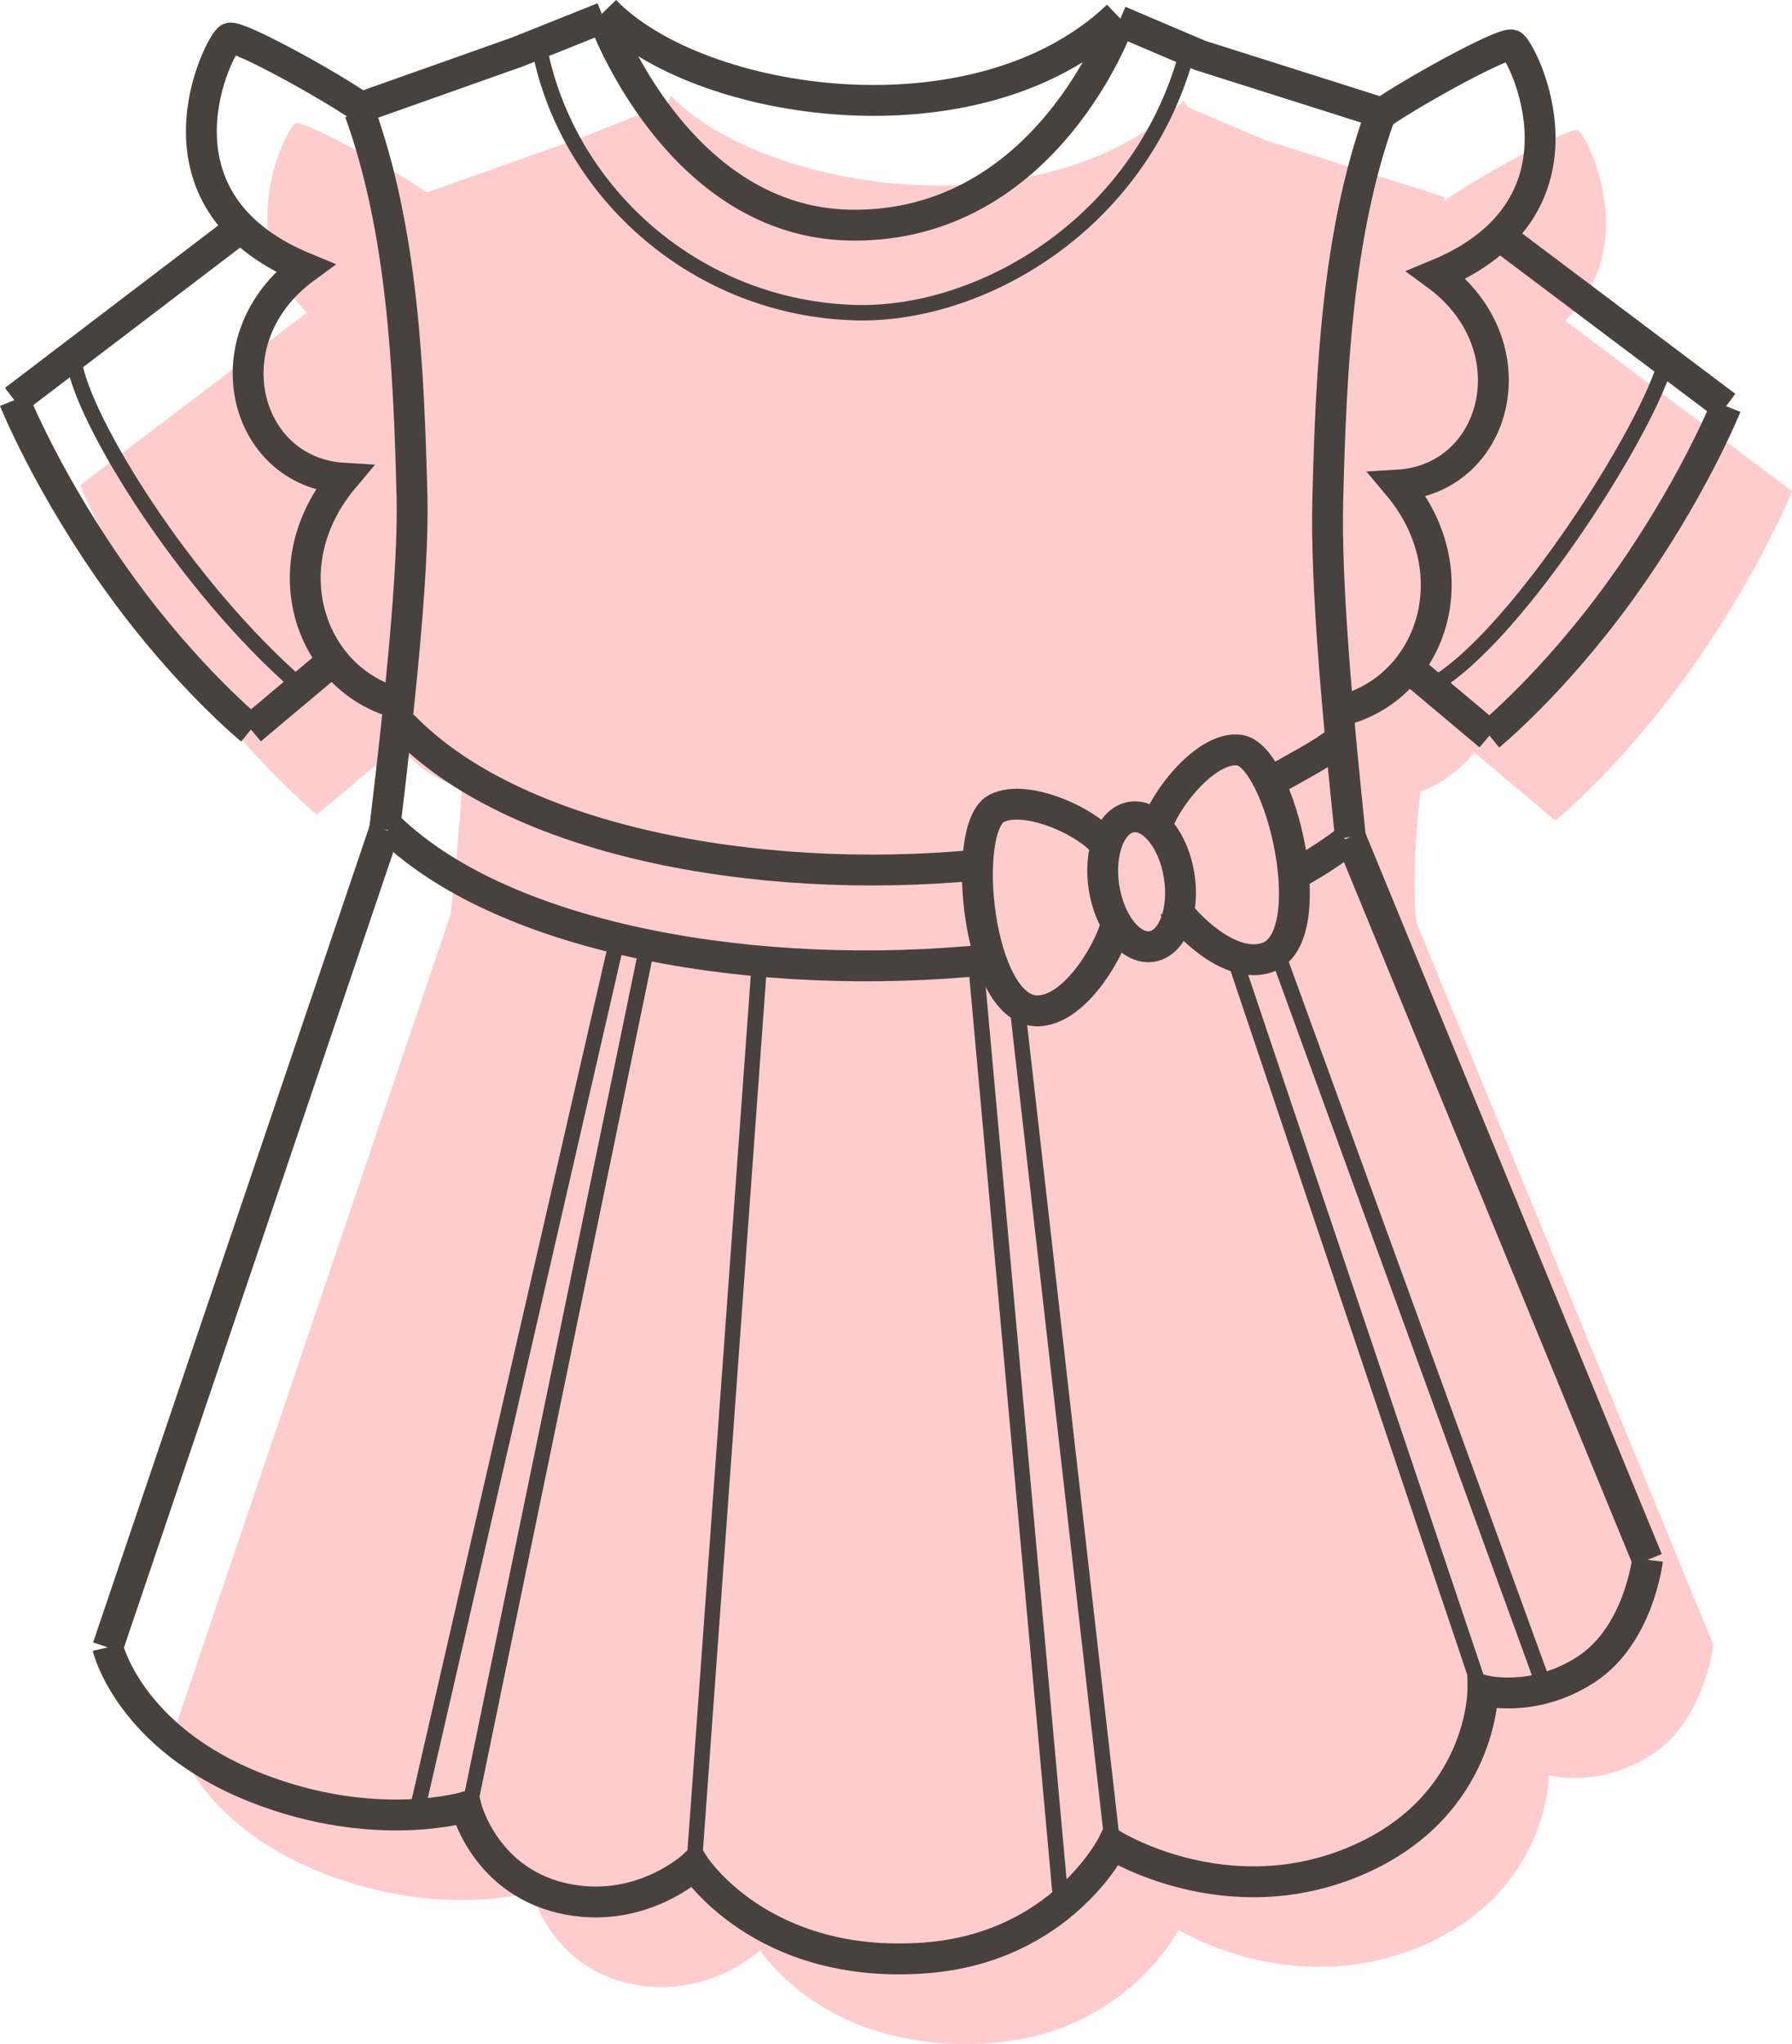
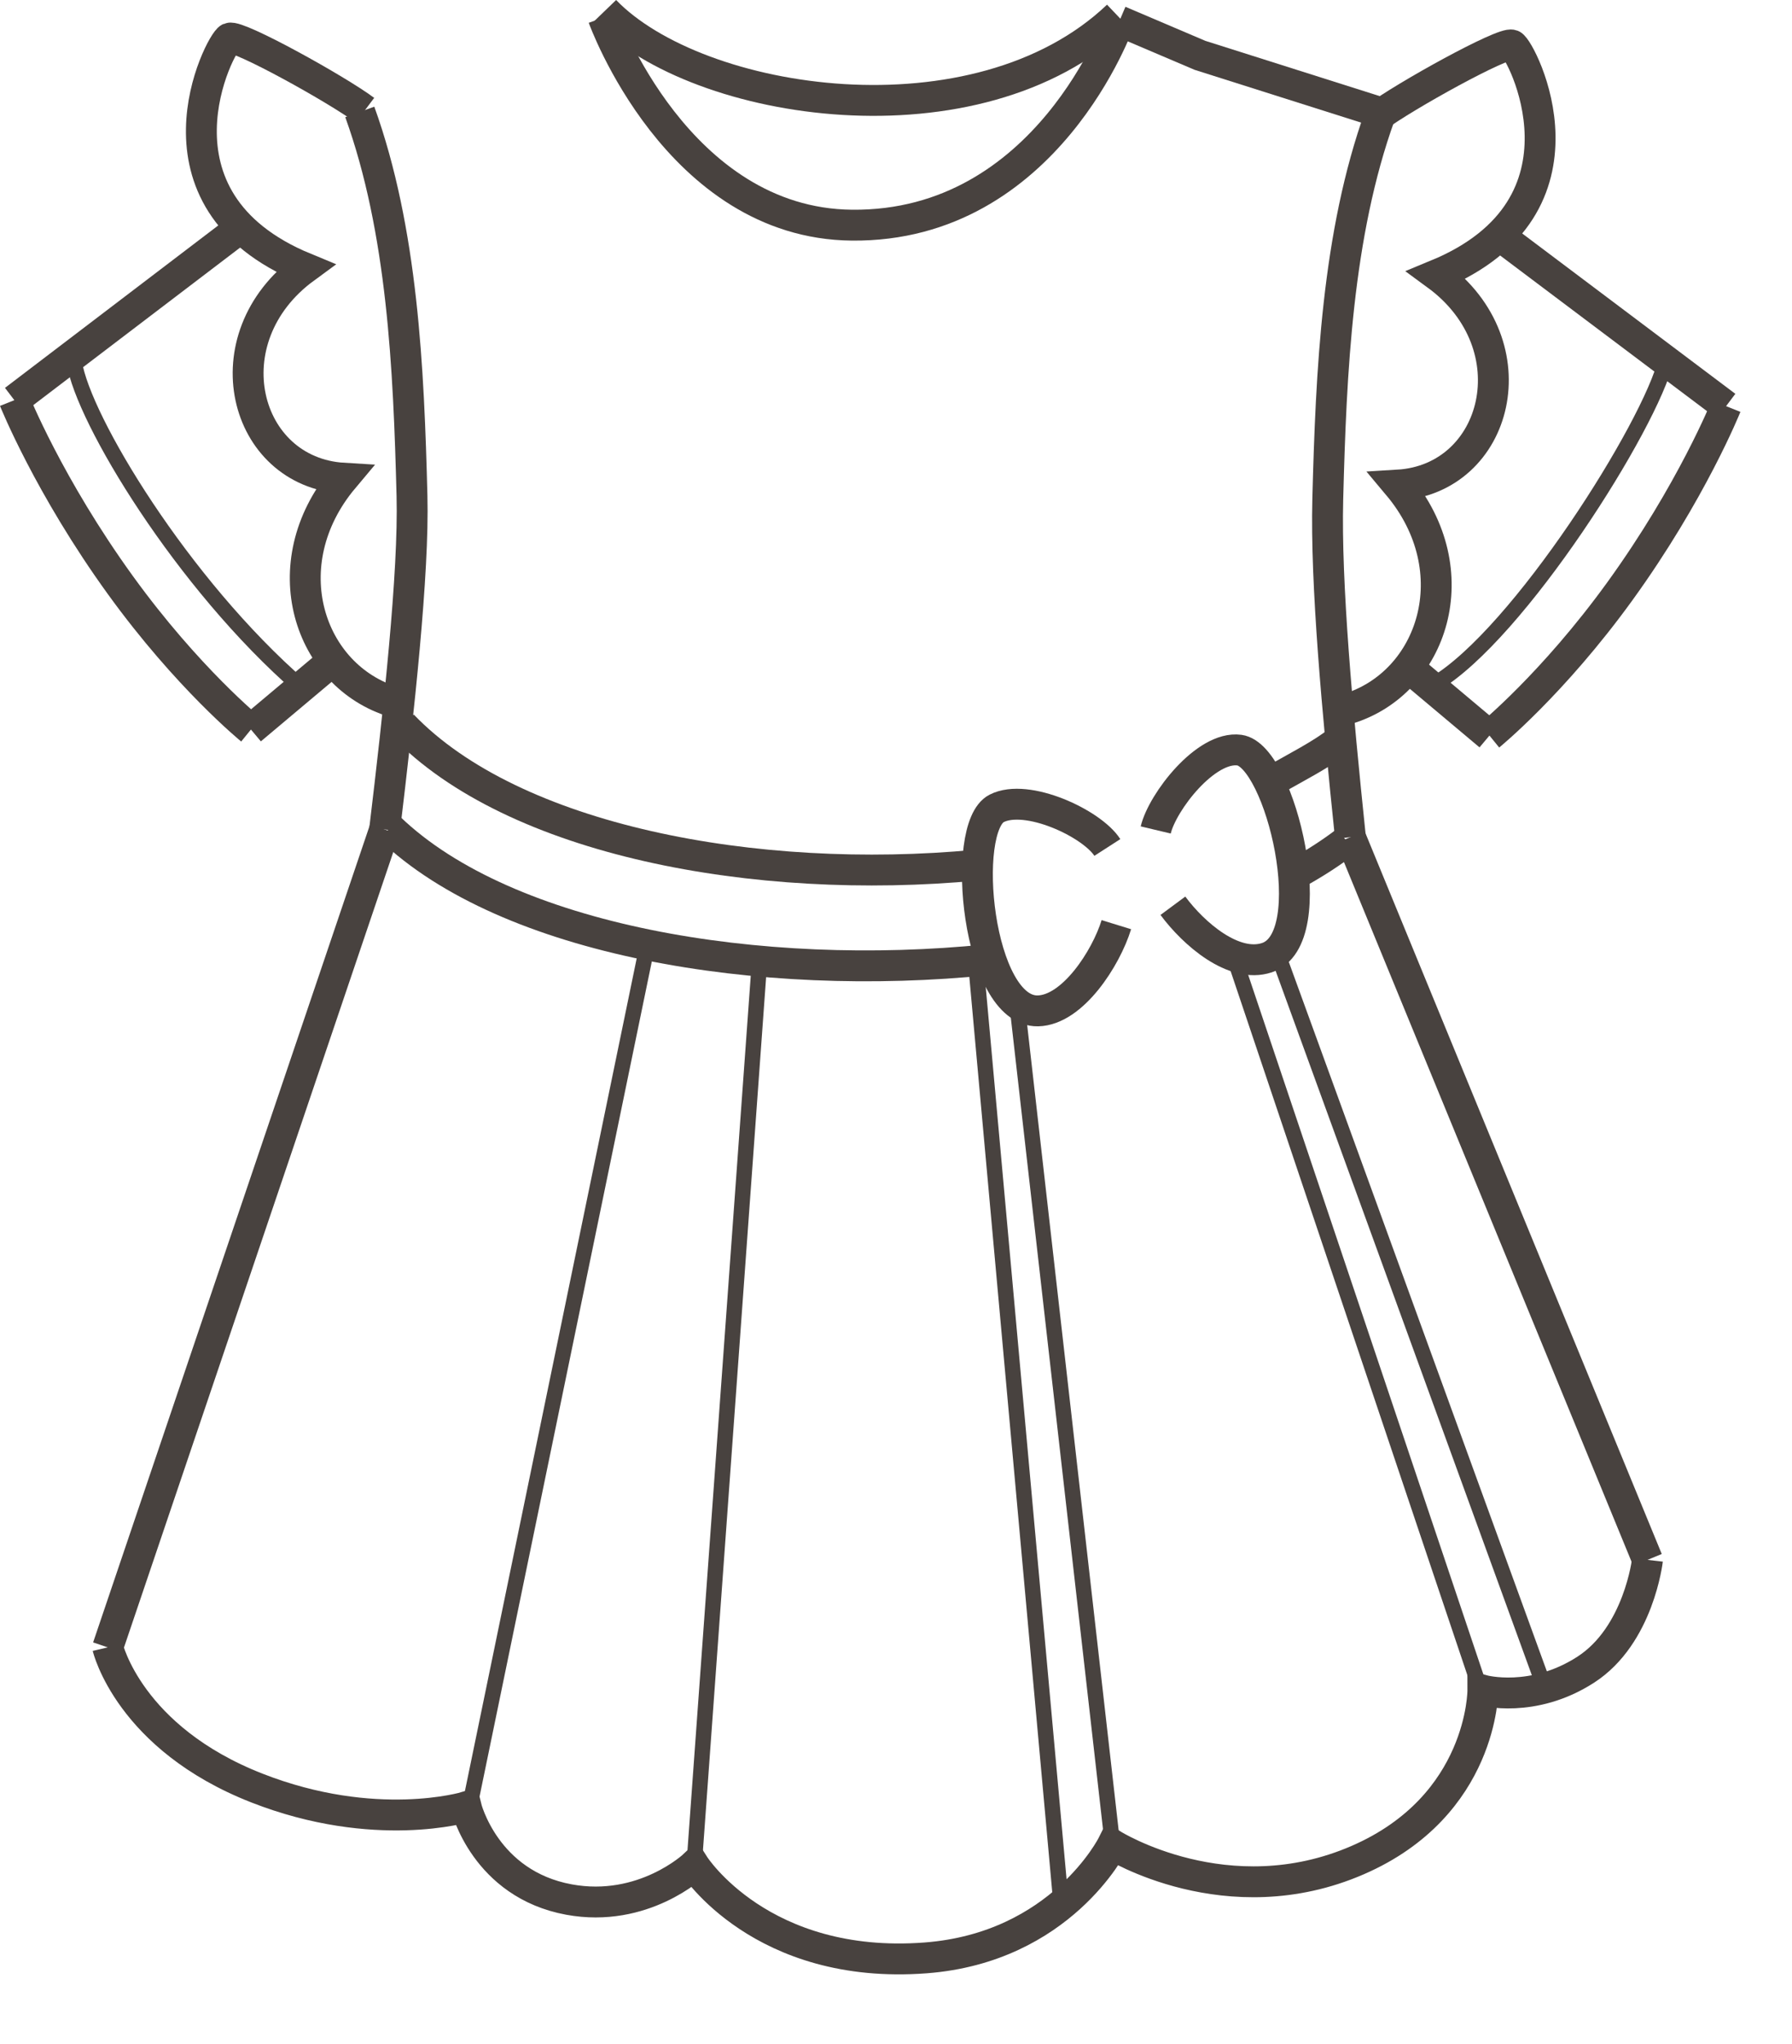
<svg xmlns="http://www.w3.org/2000/svg" xml:space="preserve" width="204.534mm" height="233.169mm" version="1.1" style="shape-rendering:geometricPrecision; text-rendering:geometricPrecision; image-rendering:optimizeQuality; fill-rule:evenodd; clip-rule:evenodd" viewBox="0 0 2668673 3042286">
  <defs>
    <style type="text/css">
   
    .str0 {stroke:#48423F;stroke-width:45961.4}
    .str1 {stroke:#48423F;stroke-width:22980.7}
    .fil1 {fill:none;fill-rule:nonzero}
    .fil0 {fill:#FFCCCD;fill-rule:nonzero}
   
  </style>
  </defs>
  <g id="Capa_x0020_1">
-     <path class="fil0" d="M2115175 1178274c32454,-11930 59730,-32387 80173,-58409l120944 101561c0,0 94349,-76843 194022,-214484 107242,-148124 158359,-275779 158359,-275779l-89728 -67470c116,-486 259,-997 368,-1469l-809 1136 -247568 -186151c117572,-113513 30414,-278634 18924,-283524 -12423,-5267 -152920,72226 -198131,104640l-180 3276 -855 -8482 -265502 -84137 -115918 -49346 -6643 -9396c-209378,199170 -625580,135342 -763460,-7664l-4846 11144 -125385 50142 -233156 82613c-47431,-33284 -183612,-108198 -195848,-103021 -11417,4864 -97766,168339 17163,281789l-337577 256975c0,0 51046,127677 158298,275779 99690,137668 194067,214484 194067,214484l122507 -102919c22629,28823 53554,50929 90701,62073l3586 -9031c-4647,70203 -10581,139444 -17674,198594l-412373 1217358c0,0 31771,134928 222145,209400 176186,68945 311522,28072 311522,28072 0,0 28102,114907 153208,137885 110865,20380 186390,-51050 186390,-51050 0,0 99825,156499 344723,137885 201737,-15319 278340,-168528 278340,-168528 0,0 171071,107248 365131,22984 186920,-81148 186417,-252787 186417,-252787 0,0 74059,20434 153208,-30642 79139,-51081 91923,-163443 91923,-163443l-442417 -1075644c-5431,-52120 -1951,-120377 5951,-194414z" />
    <g id="_2285667496512">
      <g>
-         <polyline class="fil1 str0" points="533199,161404 770756,77230 898406,26183 " />
        <path class="fil1 str0" d="M898406 26183c0,0 109822,306412 370272,308959 291089,2840 398335,-303871 398335,-303871" />
        <polyline class="fil1 str0" points="1667013,31271 1787003,82352 2052510,166490 " />
        <path class="fil1 str0" d="M900986 15951c137879,143004 554083,206833 763456,7661" />
        <path class="fil1 str0" d="M2055082 171700c-63735,176697 -72829,381761 -77742,571681 -3200,124393 14191,315451 33700,502677" />
        <line class="fil1 str0" x1="2011040" y1="1246058" x2="2453452" y2="2321705" />
        <path class="fil1 str0" d="M2453452 2321705c0,0 -12779,112359 -91923,163441 -79144,51077 -153204,30639 -153204,30639 0,0 504,171641 -186421,252789 -194059,84264 -365131,-22980 -365131,-22980 0,0 -76599,153206 -278340,168525 -244893,18613 -344719,-137886 -344719,-137886 0,0 -75524,71429 -186390,51052 -125105,-22981 -153208,-137886 -153208,-137886 0,0 -135335,40874 -311523,-28069 -190372,-74477 -222148,-209402 -222148,-209402" />
        <line class="fil1 str0" x1="160445" y1="2451928" x2="572823" y2="1234569" />
        <path class="fil1 str0" d="M572823 1234569c21027,-175382 43682,-381458 40720,-496274 -4877,-189956 -13975,-395018 -77741,-571713" />
-         <path class="fil1 str1" d="M803939 74686c43422,214491 234963,384158 469827,390681 183842,5112 421315,-127686 492830,-383015" />
        <path class="fil1 str0" d="M1899338 1159909c28250,-16427 71184,-38178 94467,-57484" />
        <path class="fil1 str0" d="M599623 1079443c164522,171461 525269,239212 854191,208269" />
        <path class="fil1 str0" d="M1938291 1295883c24116,-13708 46533,-28399 66995,-44080" />
        <path class="fil1 str0" d="M580473 1232649c174542,167481 551008,230348 890517,195792" />
-         <path class="fil1 str0" d="M1756028 1303601c8378,53204 -9866,100302 -40751,105176 -30945,4853 -62751,-34350 -71125,-87521 -8375,-53206 9911,-100302 40787,-105150 30908,-4909 62710,34322 71089,87495" />
        <path class="fil1 str0" d="M1649083 1261380c-23155,-35969 -119923,-81094 -164842,-58172 -55154,28193 -28580,303302 61429,301383 51832,-1105 101497,-78514 116822,-128307" />
        <path class="fil1 str0" d="M1721110 1235314c9913,-41622 74595,-125497 124602,-118822 61380,8258 126369,280826 40847,308956 -49261,16189 -108856,-35463 -139867,-77321" />
        <line class="fil1 str1" x1="699236" y1="2689399" x2="962230" y2="1415244" />
        <line class="fil1 str1" x1="1033714" y1="2776233" x2="1130757" y2="1435683" />
        <line class="fil1 str1" x1="1656773" y1="2745594" x2="1516317" y2="1509714" />
        <line class="fil1 str1" x1="2208325" y1="2525987" x2="1835513" y2="1417791" />
-         <line class="fil1 str1" x1="917532" y1="1405009" x2="622605" y2="2688111" />
        <line class="fil1 str1" x1="1453747" y1="1439481" x2="1580143" y2="2833658" />
        <line class="fil1 str1" x1="1905708" y1="1427990" x2="2300213" y2="2511927" />
        <path class="fil1 str0" d="M543457 164068c-40842,-30643 -188931,-112657 -201706,-107244 -13705,5836 -135343,240042 112367,342171 -143004,104698 -91922,303843 57437,312786 -107242,127681 -52331,294922 75355,333225" />
        <path class="fil1 str0" d="M2049966 174303c40850,-30641 188934,-112661 201709,-107245 13710,5836 135345,240046 -112353,342170 143000,104702 91923,303841 -57459,312789 107251,127679 52335,294919 -75346,333223" />
      </g>
      <g>
        <path class="fil1 str1" d="M110676 539421c12812,84269 160877,329398 337060,482604" />
        <path class="fil1 str1" d="M2481128 535594c-22979,97014 -219609,408543 -344714,482603" />
        <line class="fil1 str0" x1="2232590" y1="350462" x2="2570485" y2="604536" />
        <path class="fil1 str0" d="M2570485 604536c0,0 -51113,127653 -158355,275777 -99677,137641 -194024,214486 -194024,214486" />
        <line class="fil1 str0" x1="2218106" y1="1094799" x2="2090395" y2="987555" />
        <line class="fil1 str0" x1="501356" y1="978608" x2="373702" y2="1085850" />
        <path class="fil1 str0" d="M373702 1085850c0,0 -94377,-76814 -194072,-214485 -107246,-148097 -158292,-275775 -158292,-275775" />
        <line class="fil1 str0" x1="21338" y1="595590" x2="363477" y2="335142" />
      </g>
    </g>
  </g>
</svg>